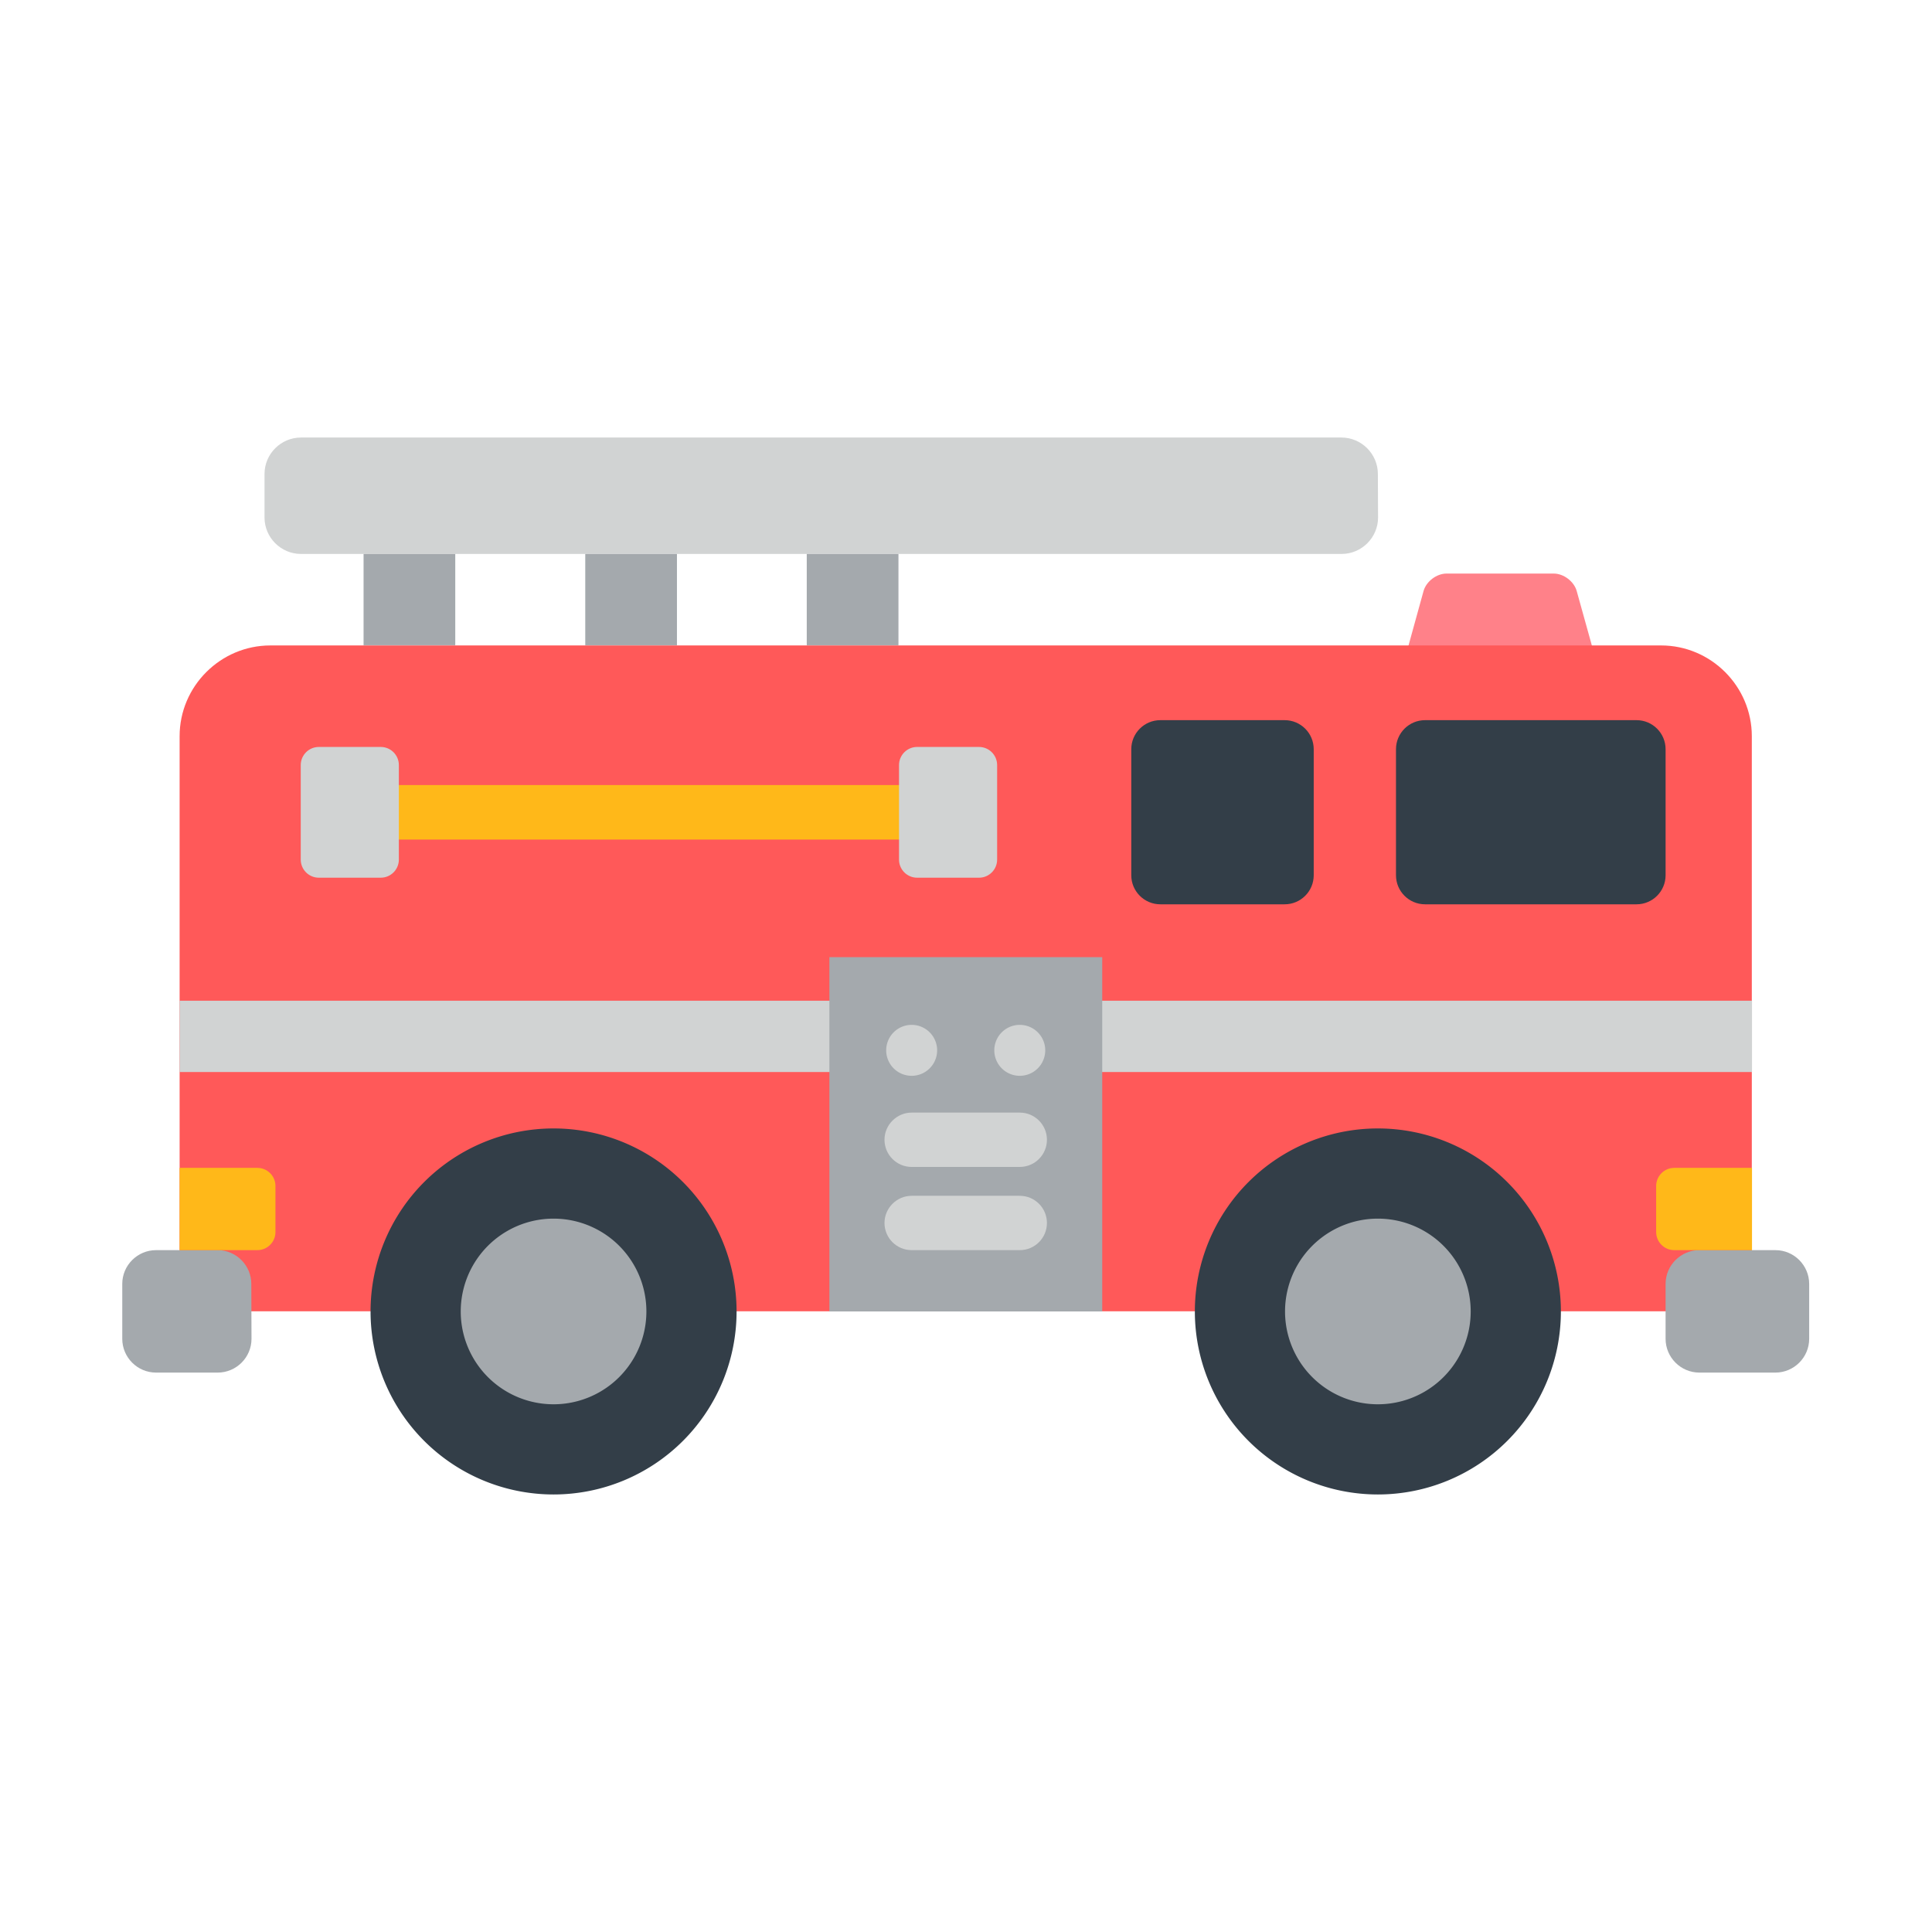
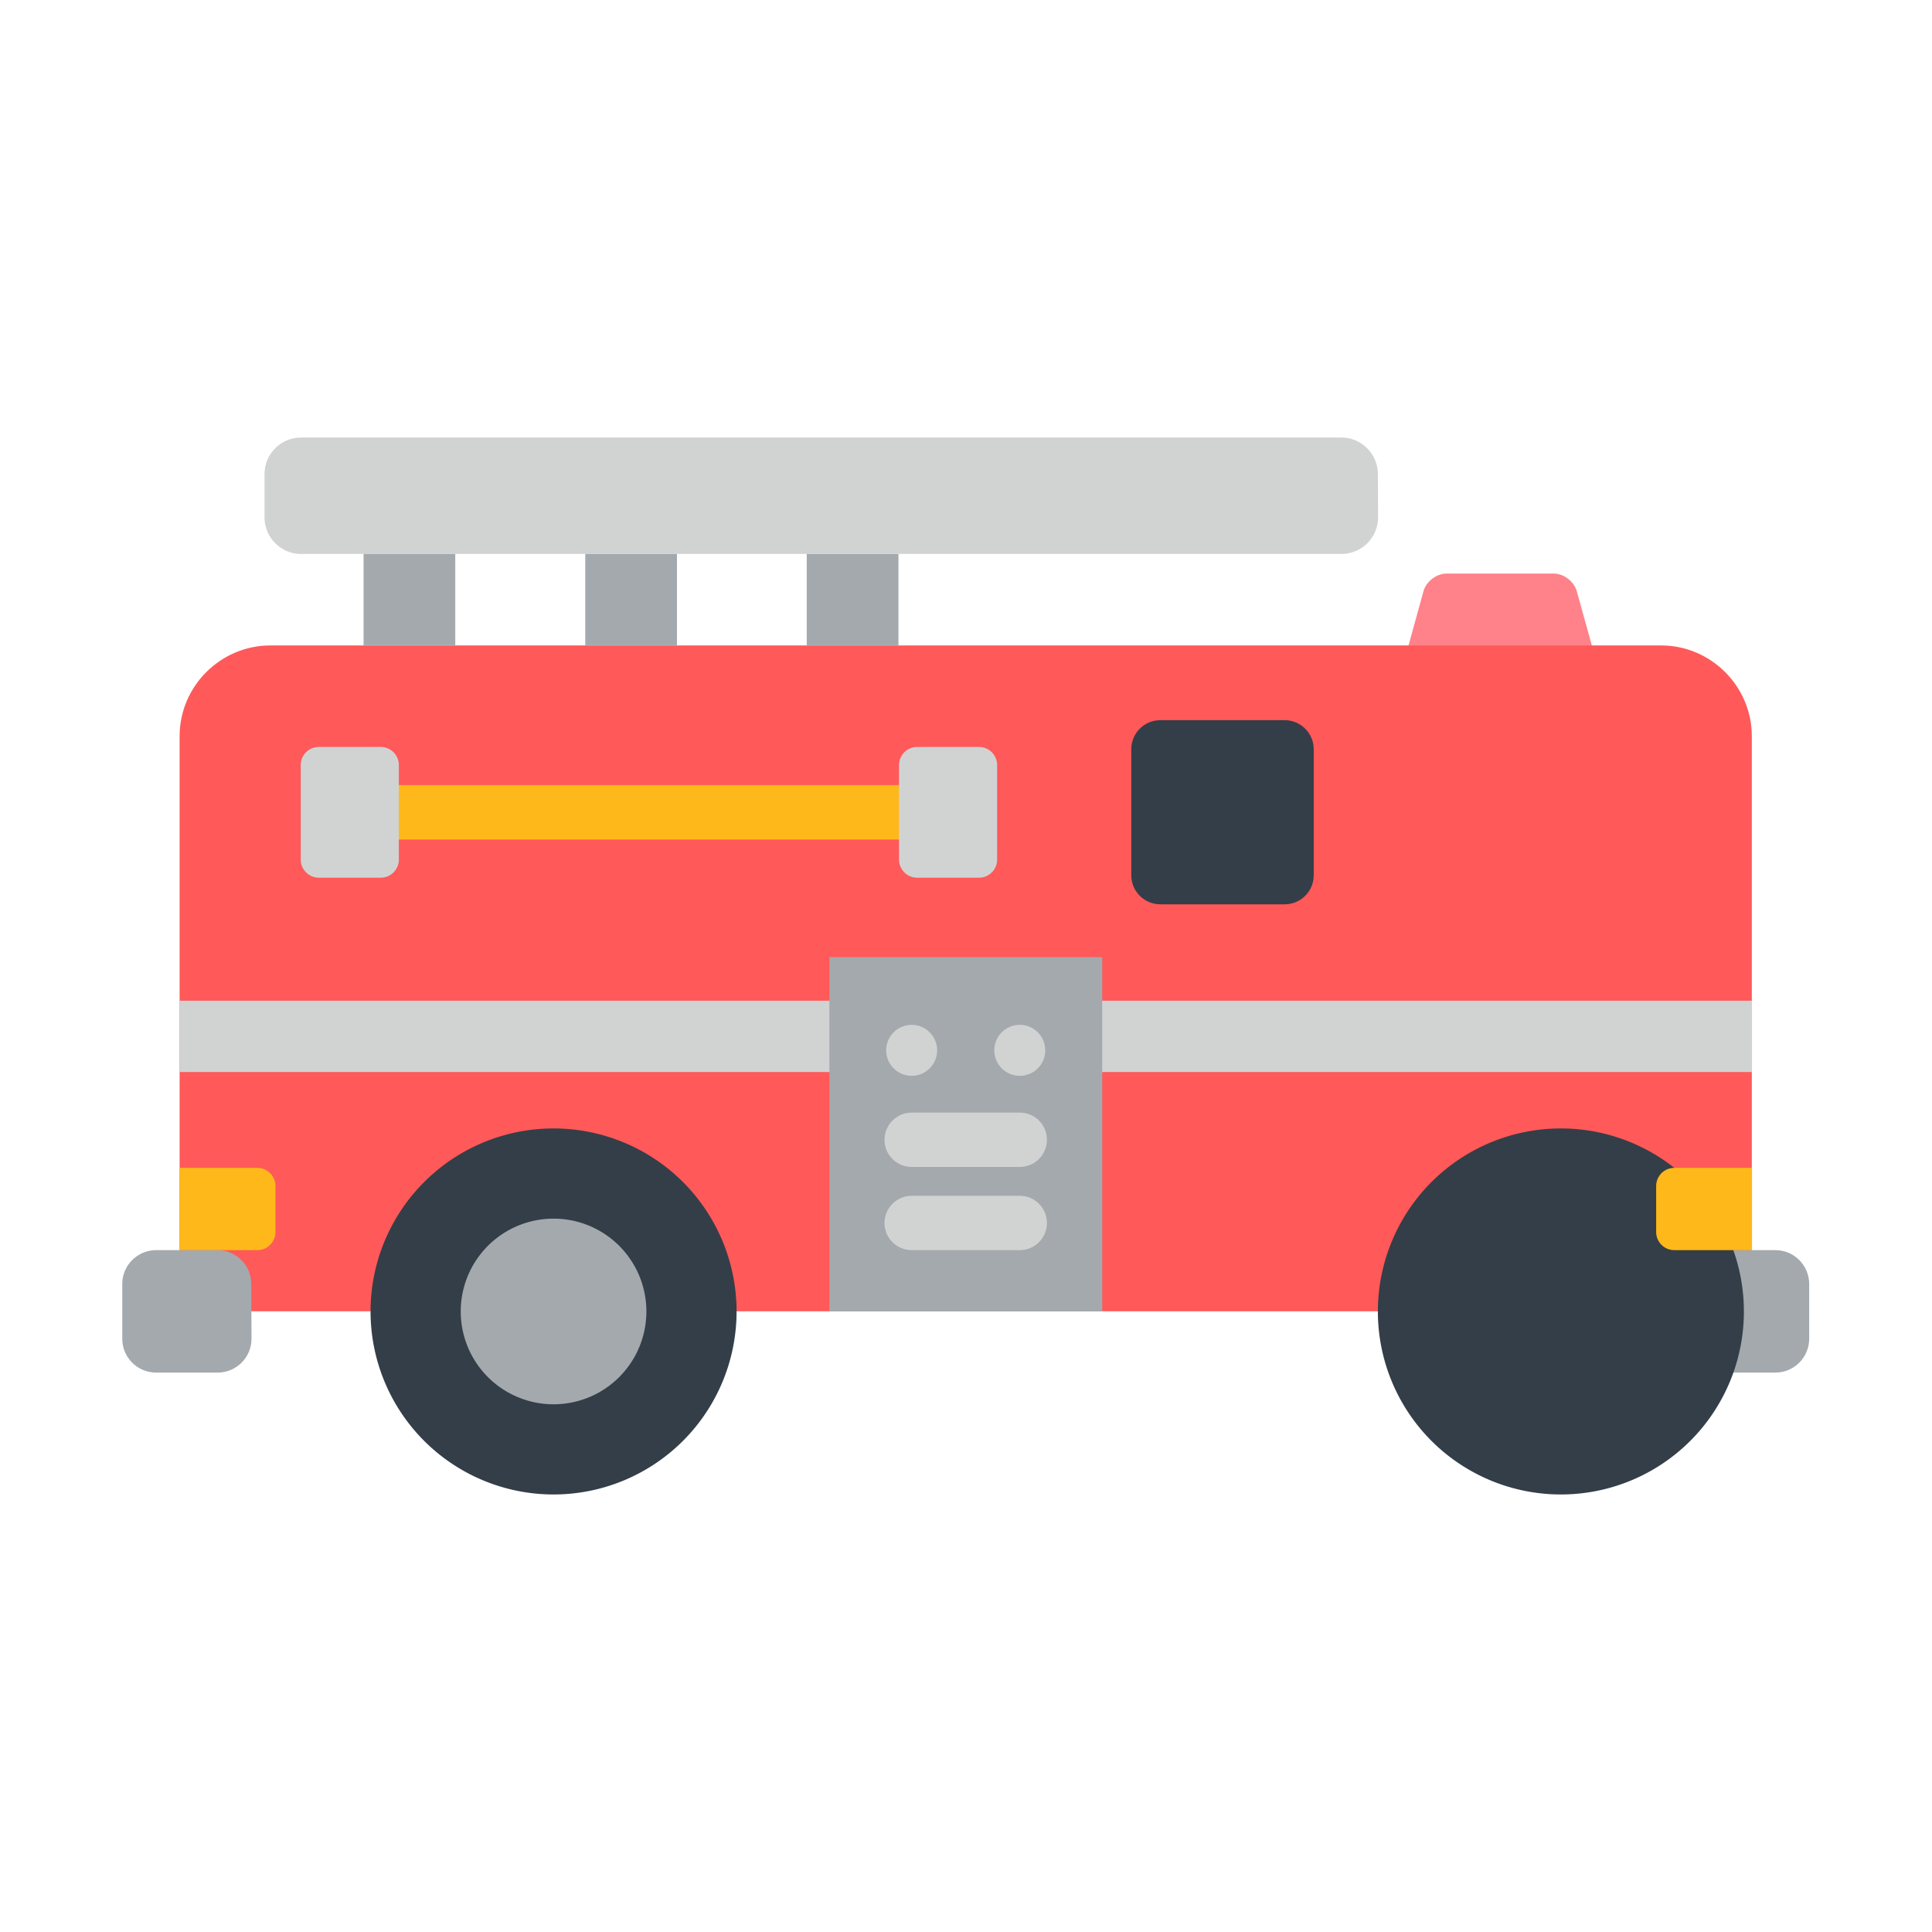
<svg xmlns="http://www.w3.org/2000/svg" width="800px" height="800px" viewBox="0 0 1024 1024" class="icon" version="1.1">
  <path d="M835.7 313.3c-1.4-5.1-6.9-9.3-12.2-9.3h-56.8c-5.3 0-10.8 4.2-12.2 9.3l-12.7 46c-1.4 5.1 1.8 9.3 7.1 9.3h92.5c5.3 0 8.5-4.2 7.1-9.3l-12.8-46z" fill="#FF8189" />
  <path d="M192.7 293.5h48.6V342h-48.6z" fill="#A4A9AD" />
  <path d="M192.7 293.5h48.6v21.2h-48.6z" fill="" />
  <path d="M310.2 293.5h48.6V342h-48.6z" fill="#A4A9AD" />
  <path d="M310.2 293.5h48.6v21.2h-48.6z" fill="" />
  <path d="M427.6 293.5h48.6V342h-48.6z" fill="#A4A9AD" />
  <path d="M427.6 293.5h48.6v21.2h-48.6z" fill="" />
  <path d="M95.2 695.1V390.2c0-26.5 21.7-48.1 48.1-48.1h737.1c26.5 0 48.1 21.7 48.1 48.1V695H95.2z" fill="#FF5959" />
  <path d="M95.2 530.4h833.4v37.8H95.2z" fill="#D1D3D3" />
  <path d="M958.9 709.6c0 9.9-8.1 17.9-17.9 17.9h-40.3c-9.9 0-17.9-8.1-17.9-17.9v-29.1c0-9.9 8.1-17.9 17.9-17.9H941c9.9 0 17.9 8.1 17.9 17.9v29.1zM133.3 709.6c0 9.9-8.1 17.9-17.9 17.9H82.7c-9.9 0-17.9-8.1-17.9-17.9v-29.1c0-9.9 8.1-17.9 17.9-17.9h32.6c9.9 0 17.9 8.1 17.9 17.9l0.1 29.1z" fill="#A4A9AD" />
  <path d="M410.7 695.1c0-64.7-52.5-117.2-117.2-117.2s-117.2 52.5-117.2 117.2h234.4z" fill="" />
  <path d="M293.4 695.1m-97 0a97 97 0 1 0 194 0 97 97 0 1 0-194 0Z" fill="#333E48" />
  <path d="M293.4 695.1m-49.2 0a49.2 49.2 0 1 0 98.4 0 49.2 49.2 0 1 0-98.4 0Z" fill="#A4A9AD" />
  <path d="M847.5 695.1c0-64.7-52.5-117.2-117.2-117.2s-117.2 52.5-117.2 117.2h234.4z" fill="" />
-   <path d="M730.3 695.1m-97 0a97 97 0 1 0 194 0 97 97 0 1 0-194 0Z" fill="#333E48" />
-   <path d="M730.3 695.1m-49.2 0a49.2 49.2 0 1 0 98.4 0 49.2 49.2 0 1 0-98.4 0Z" fill="#A4A9AD" />
+   <path d="M730.3 695.1a97 97 0 1 0 194 0 97 97 0 1 0-194 0Z" fill="#333E48" />
  <path d="M730.3 251.2c0-10.6-8.7-19.3-19.3-19.3H159.5c-10.6 0-19.3 8.7-19.3 19.3v23.1c0 10.6 8.7 19.3 19.3 19.3h551.6c10.6 0 19.3-8.7 19.3-19.3l-0.1-23.1z" fill="#D1D3D3" />
-   <path d="M739.9 463.9c0 8.5 6.9 15.4 15.4 15.4h112.1c8.5 0 15.4-6.9 15.4-15.4v-66.8c0-8.5-6.9-15.4-15.4-15.4H755.3c-8.5 0-15.4 6.9-15.4 15.4v66.8z" fill="#333E48" />
  <path d="M867.4 381.8H755.3c-8.5 0-15.4 6.9-15.4 15.4v19.9c0-8.5 6.9-15.4 15.4-15.4h112.1c8.5 0 15.4 6.9 15.4 15.4v-19.9c0.1-8.5-6.9-15.4-15.4-15.4z" fill="" />
  <path d="M599.6 463.9c0 8.5 6.9 15.4 15.4 15.4h65.9c8.5 0 15.4-6.9 15.4-15.4v-66.8c0-8.5-6.9-15.4-15.4-15.4H615c-8.5 0-15.4 6.9-15.4 15.4v66.8z" fill="#333E48" />
  <path d="M680.9 381.8H615c-8.5 0-15.4 6.9-15.4 15.4v19.9c0-8.5 6.9-15.4 15.4-15.4h65.9c8.5 0 15.4 6.9 15.4 15.4v-19.9c0-8.5-6.9-15.4-15.4-15.4z" fill="" />
  <path d="M439.6 507.3h144.6v187.8H439.6z" fill="#A4A9AD" />
  <path d="M483.2 556.7m-13.5 0a13.5 13.5 0 1 0 27 0 13.5 13.5 0 1 0-27 0Z" fill="#D1D3D3" />
  <path d="M540.5 556.7m-13.5 0a13.5 13.5 0 1 0 27 0 13.5 13.5 0 1 0-27 0Z" fill="#D1D3D3" />
  <path d="M540.5 618.5h-57.3c-8 0-14.4-6.5-14.4-14.4s6.5-14.4 14.4-14.4h57.3c8 0 14.4 6.5 14.4 14.4s-6.4 14.4-14.4 14.4zM540.5 662.6h-57.3c-8 0-14.4-6.5-14.4-14.4s6.5-14.4 14.4-14.4h57.3c8 0 14.4 6.5 14.4 14.4s-6.4 14.4-14.4 14.4z" fill="#D1D3D3" />
  <path d="M928.6 662.6h-41.2c-5.3 0-9.6-4.3-9.6-9.6v-24.4c0-5.3 4.3-9.6 9.6-9.6h41.2v43.6zM95.2 662.6h41.2c5.3 0 9.6-4.3 9.6-9.6v-24.4c0-5.3-4.3-9.6-9.6-9.6H95.2v43.6zM185.4 416.1h317V445h-317z" fill="#FFB819" />
  <path d="M528.5 405.5c0-5.3-4.3-9.6-9.6-9.6h-32.8c-5.3 0-9.6 4.3-9.6 9.6v50.1c0 5.3 4.3 9.6 9.6 9.6h32.8c5.3 0 9.6-4.3 9.6-9.6v-50.1zM211.4 405.5c0-5.3-4.3-9.6-9.6-9.6H169c-5.3 0-9.6 4.3-9.6 9.6v50.1c0 5.3 4.3 9.6 9.6 9.6h32.8c5.3 0 9.6-4.3 9.6-9.6v-50.1z" fill="#D1D3D3" />
</svg>